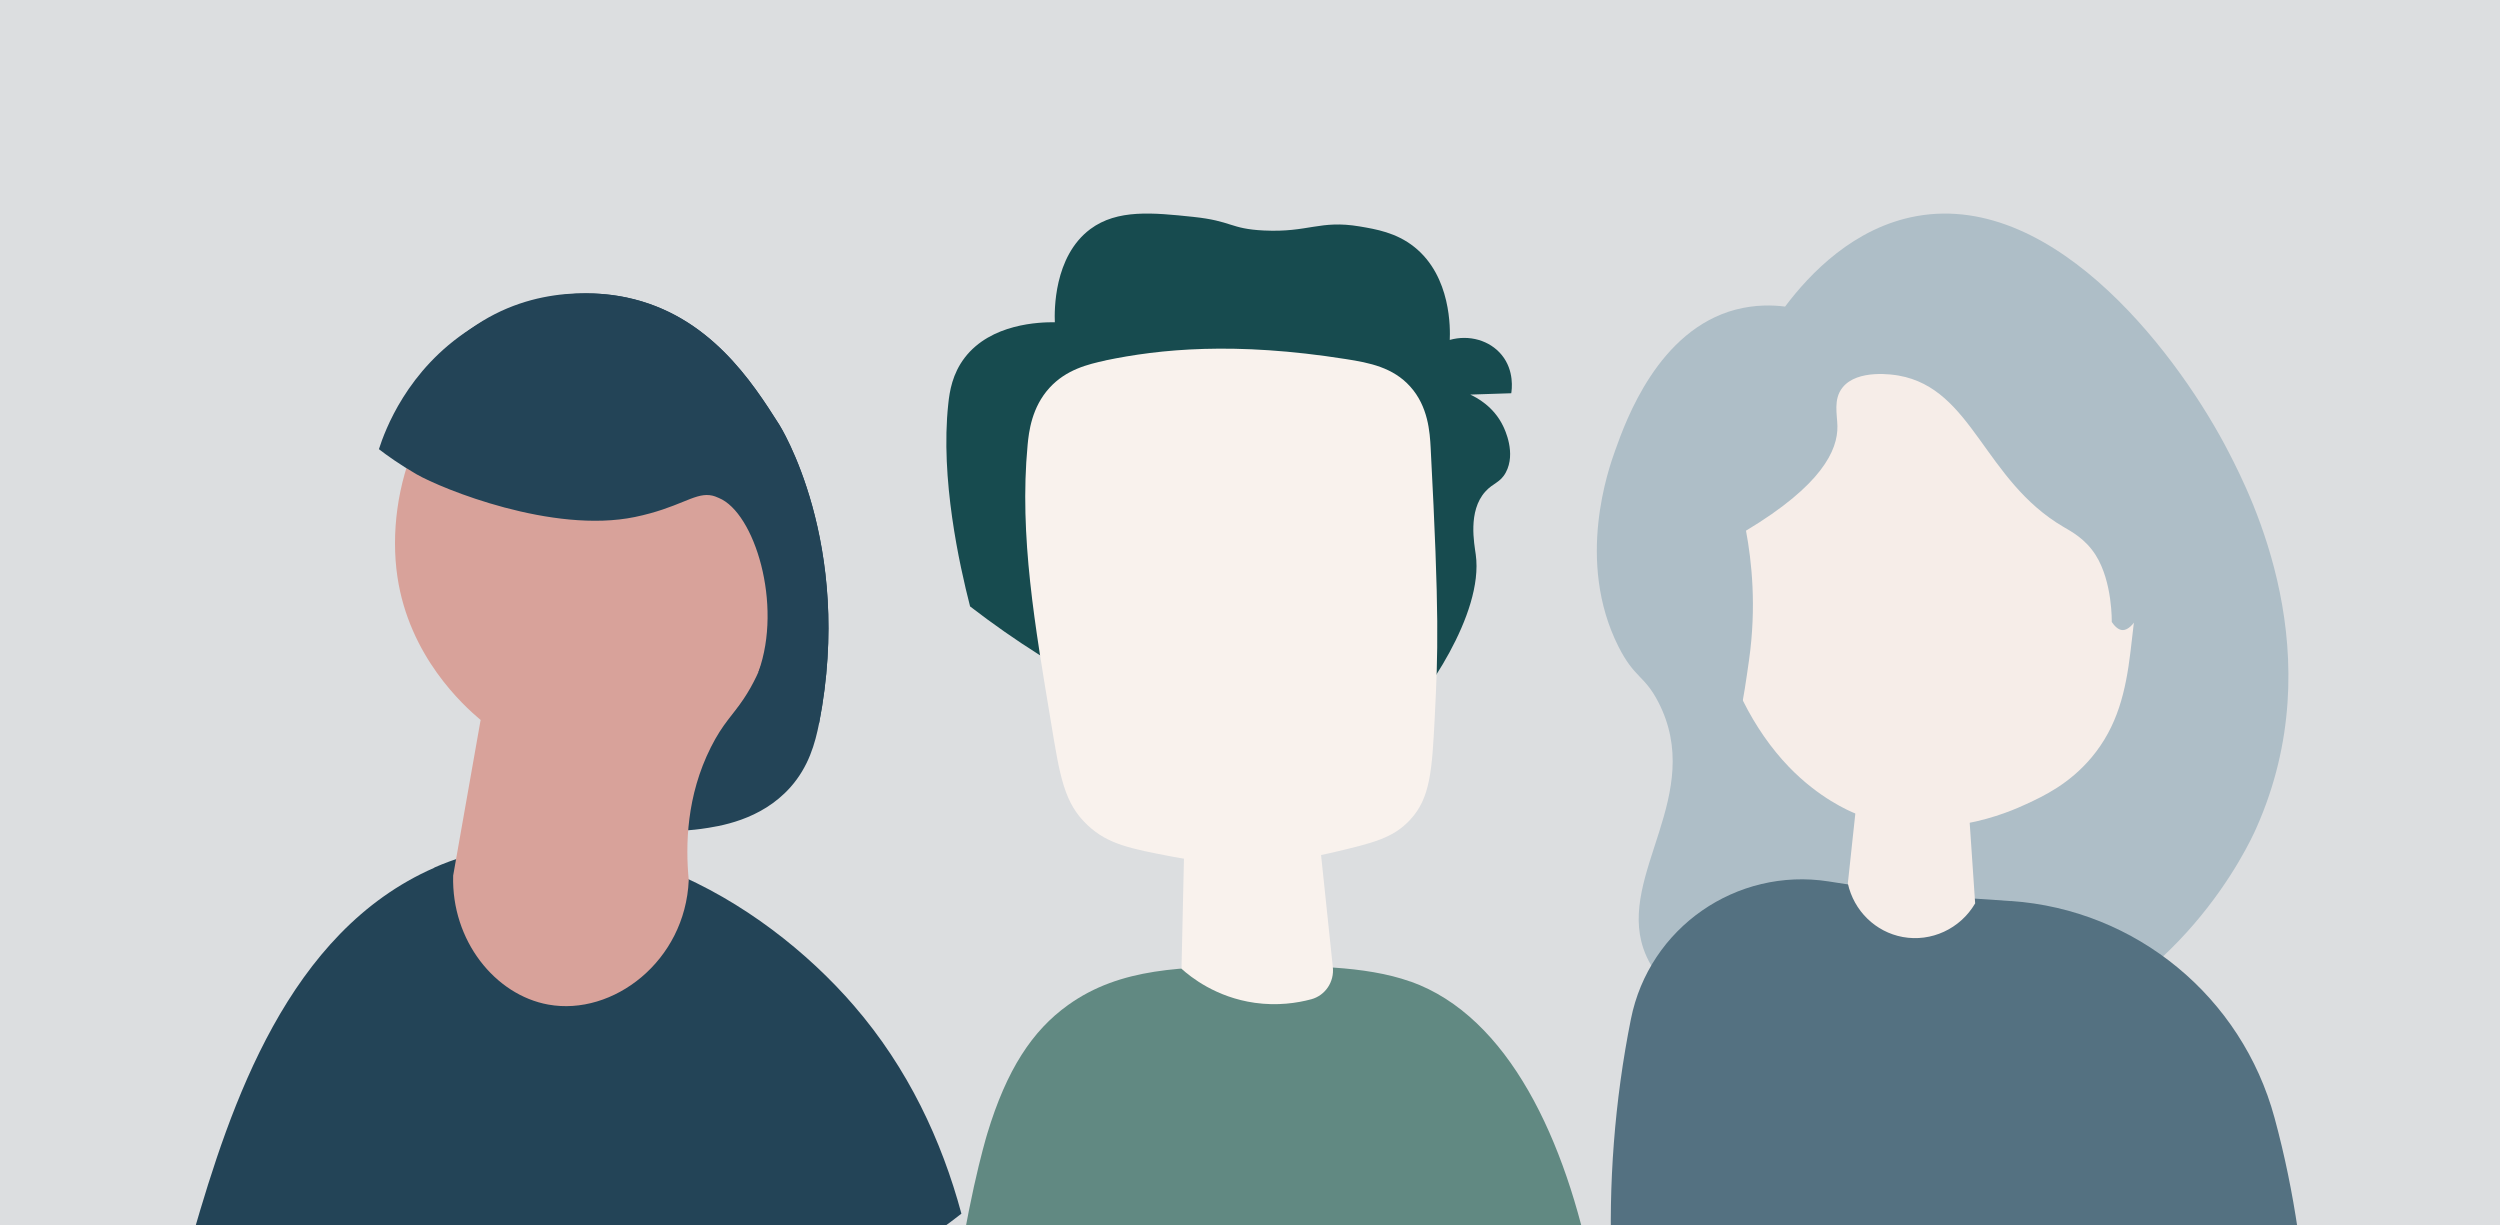
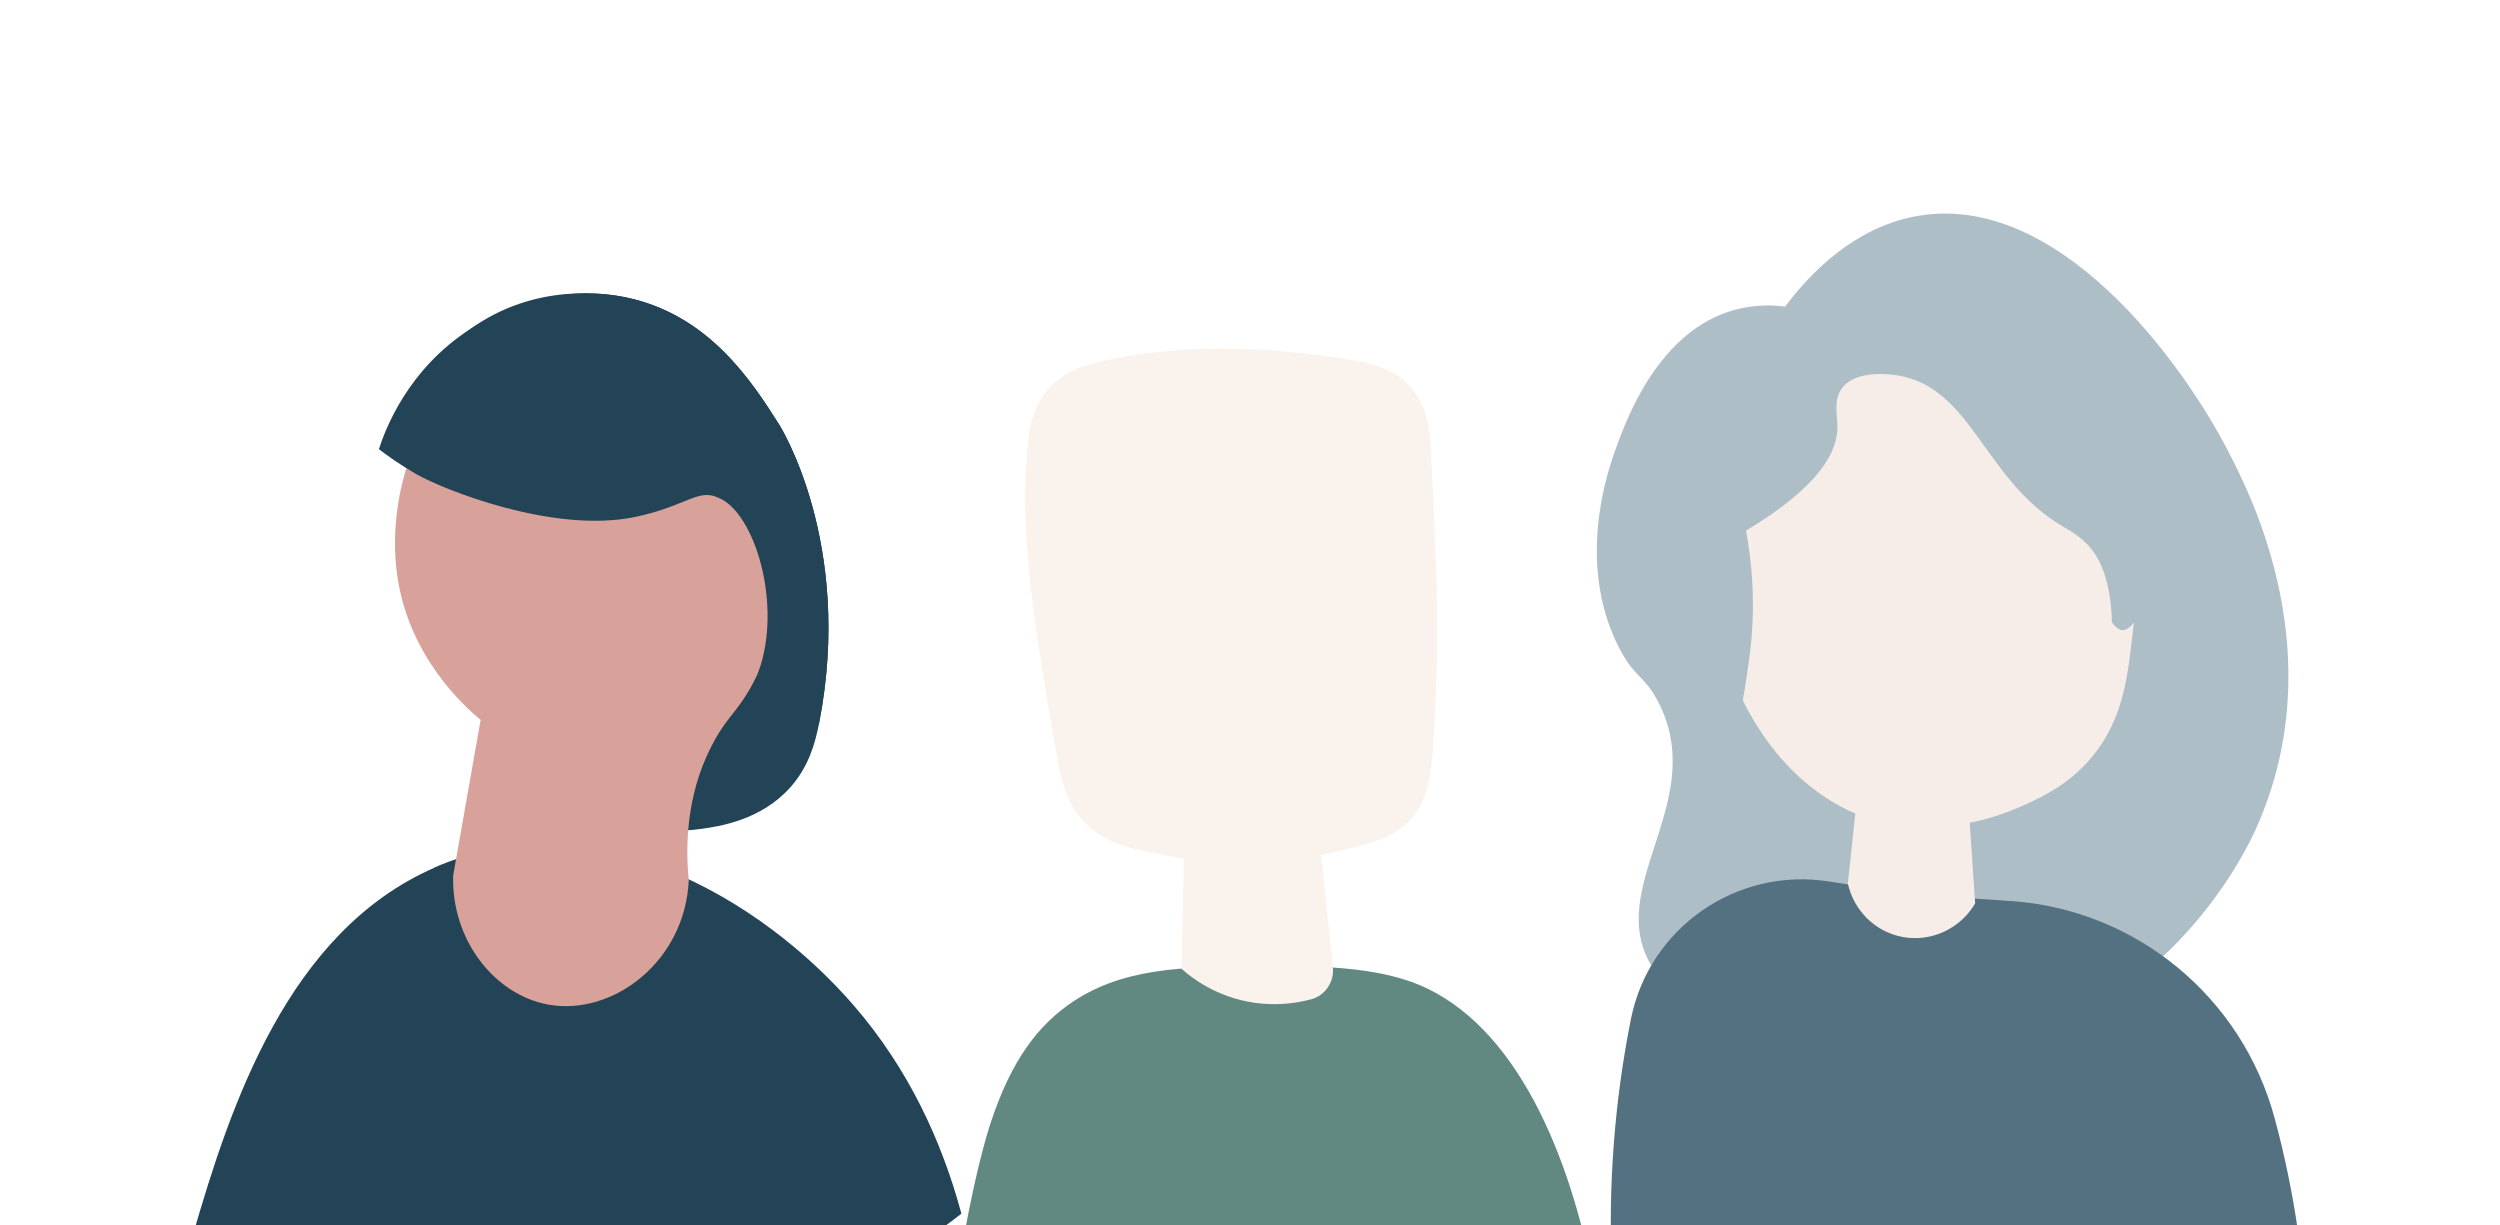
<svg xmlns="http://www.w3.org/2000/svg" id="uuid-2d8e1e52-bf4b-4edc-94f7-f6cf101538d8" viewBox="0 0 300 147.04">
-   <rect width="300" height="147.04" fill="#dcdee0" />
  <path d="M52.12,104.13c-17.54,7.67-24.44,28.4-28.98,44.1,12.59,8.76,27.88,13.89,44.37,13.89,18.05,0,34.66-6.16,47.86-16.48-2.37-8.79-6.4-17.44-12.89-24.95-10.99-12.74-31.32-24.91-50.37-16.58h.01Z" fill="#234457" />
  <path d="M84.12,99.47c2.13-.3,7.17-1,10.73-5,2.18-2.46,2.96-5.22,3.45-7.72,4.2-21.63-4.8-35.8-4.8-35.8-3.2-5.03-8.34-13.13-18.29-15.24-2.45-.52-10.96-1.85-18.77,3.78-7.56,5.44-9.11,13.56-9.38,15.24.62.53,1.62,1.33,2.92,2.19,6.54,4.33,16.35,7.17,26.21,5.13,5.24-1.09,7.03-2.84,8.97-2.62.49.05.88.24,1.11.34,4.27,1.76,7.47,12.59,4.55,20.68-4.12,11.44-19.15,13.71-18.16,17.19.66,2.33,7.73,2.34,11.46,1.83Z" fill="#234457" />
-   <path d="M57.67,86.42c-1.1,6.22-2.19,12.43-3.29,18.65-.22,7.81,5.04,14.33,11.42,15.48,7.73,1.4,16.43-5.18,16.85-14.94-.4-4.21-.28-10.11,2.66-15.95,1.44-2.86,2.62-3.83,3.94-5.81,4.57-6.83,5.55-17.57,2.08-25.85-4.34-10.34-17.25-20.73-29.5-16.58-11.08,3.76-15.68,17.41-14.14,27.8,1.41,9.52,7.86,15.4,10,17.19v.02Z" fill="#d8a29a" />
+   <path d="M57.67,86.42c-1.1,6.22-2.19,12.43-3.29,18.65-.22,7.81,5.04,14.33,11.42,15.48,7.73,1.4,16.43-5.18,16.85-14.94-.4-4.21-.28-10.11,2.66-15.95,1.44-2.86,2.62-3.83,3.94-5.81,4.57-6.83,5.55-17.57,2.08-25.85-4.34-10.34-17.25-20.73-29.5-16.58-11.08,3.76-15.68,17.41-14.14,27.8,1.41,9.52,7.86,15.4,10,17.19v.02" fill="#d8a29a" />
  <path d="M98.3,86.74c4.2-21.63-4.8-35.8-4.8-35.8-3.2-5.03-8.34-13.13-18.29-15.24-8.82-1.87-16.17,2.1-18.77,3.78-7.59,4.89-10.25,12.18-10.97,14.42.94.73,2.49,1.84,4.51,3.01,3.07,1.76,16.35,7.17,26.21,5.13,5.24-1.09,7.03-2.84,8.97-2.62.49.05.88.24,1.11.34,4.27,1.76,7.67,12.76,4.75,20.85l7.27,6.13Z" fill="#234457" />
  <path d="M214.21,36.79c2.97-3.95,8.25-9.5,15.8-10.86,16.9-3.02,31.86,17.43,37.5,28.46,2.62,5.11,12.45,24.32,3.25,44.97-.94,2.13-9.22,19.94-29.18,25.8-17.83,5.25-40.62-.34-44.37-11.33-3.05-8.93,7.47-18.5,1.81-29.54-1.71-3.33-2.86-2.83-4.83-6.75-5.12-10.23-1.14-21.33-.36-23.51,1.29-3.61,5.17-14.43,14.46-16.88,2.36-.61,4.45-.55,5.91-.36h.01Z" fill="#aebec7" />
  <path d="M241.32,108.13c-3.99-.27-7.98-.55-11.97-.82-3.31-.51-6.61-1.02-9.92-1.54-11.05-1.72-21.53,5.55-23.72,16.52-1.97,9.84-2.71,19.89-2.31,29.55,11.29,5.68,24.02,8.89,37.52,8.89,16.5,0,31.86-4.79,44.83-13.04-.66-4.51-1.58-9.04-2.8-13.53-3.93-14.53-16.61-25-31.64-26.04h.01Z" fill="#547181" />
  <path d="M214.66,92.02c3.63,3.77,7.24,5.3,8.03,5.62,9.51,3.9,18.64-.31,20.42-1.13,2.16-.99,5.22-2.45,7.88-5.62,3.13-3.74,4.1-7.97,4.67-12.7,1.82-15.26,2.73-22.9-2.57-29.75-6.27-8.09-18.15-11.87-28.46-8.68-9.88,3.05-14.45,11.3-15.59,13.35-7.44,13.38-2.83,30.13,5.62,38.91h.01Z" fill="#f6ede8" />
  <path d="M221.09,46.52c1.79-2.28,6.2-1.55,6.75-1.45,8.89,1.57,10.23,12.57,19.78,18.16.96.56,2.64,1.45,3.86,3.38,2.04,3.22,1.93,8.03,1.93,8.03.32.46.77.97,1.33.97,2.41-.02,5.58-9.88,4.83-18.08-.68-7.5-5.21-19.92-17.24-23.75-12.4-3.95-22.99,4.35-23.88,5.06-3.56.6-8.34,2.03-12.06,5.79-13.12,13.26-2.32,44.53.84,44.37,1.27-.07,2.01-5.26,2.65-9.76.92-6.48.32-11.91-.36-15.56,9.1-5.46,11.02-9.66,10.97-12.54-.02-1.39-.51-3.21.6-4.62h0Z" fill="#aebec7" />
  <path d="M237.01,108.42c-1.78,3.04-5.27,4.65-8.68,4.02-3.27-.6-5.87-3.14-6.59-6.43.48-4.51.97-9,1.45-13.51,1.39-.42,4.02-1.01,7.24-.48,2.55.42,4.47,1.39,5.62,2.09.32,4.77.65,9.54.97,14.3Z" fill="#f6ede8" />
  <path d="M169.25,117.79c-5.48-1.96-12.79-1.89-18.47-1.85-8.76.08-16.32.14-22.62,4.67-4.26,3.05-7.36,7.72-9.69,15.44-.28.92-2.64,9.07-3.97,20.47,10.6,4.72,22.32,7.36,34.67,7.36,15.24,0,29.53-4.02,41.92-11.02-3.18-16.02-10.04-30.88-21.83-35.08h0Z" fill="#618982" />
-   <path d="M126.58,38.65c-.05-1.29-.16-7.86,4.26-11.16,3.25-2.41,7.5-1.97,12.3-1.47,4.77.5,4.41,1.44,8.53,1.64,5.34.26,6.7-1.29,11.48-.49,1.94.33,4.39.73,6.56,2.46,4.46,3.55,4.32,9.9,4.26,11.16,2.34-.66,4.81.06,6.23,1.8,1.56,1.9,1.21,4.21,1.15,4.6-1.64.06-3.29.1-4.92.16.71.33,2.79,1.38,3.94,3.77.21.43,1.57,3.26.33,5.57-.67,1.25-1.52,1.25-2.46,2.3-2.12,2.34-1.32,6.28-1.15,7.55,1,7.22-6.42,17.47-9.02,20.01-7.65,7.45-29.84,3.03-51.66-13.78-1.29-5.03-3.58-15.35-2.62-24.27.16-1.57.5-3.64,1.97-5.57,3.15-4.12,9.02-4.28,10.82-4.26h0Z" fill="#174b4f" />
  <path d="M132.65,43.25c6.47-1.35,15.45-2.28,28.86-.16,2.83.44,5.65,1,7.71,3.29,2.16,2.39,2.36,5.46,2.46,7.38,1.06,20.15.88,24.47.49,32.31-.33,6.42-.53,9.69-2.95,12.3-2.05,2.22-4.48,2.79-9.34,3.94-9.09,2.15-16.33,1.04-19.19.49-5-.96-7.72-1.47-10.17-3.77-2.84-2.66-3.33-5.84-4.42-12.47-1.87-11.27-3.81-22.25-2.79-33.13.15-1.64.5-4.55,2.62-6.88,2.01-2.21,4.64-2.84,6.72-3.29Z" fill="#f9f2ed" />
  <path d="M158.27,100.15l1.67,15.91c.19,1.74-.89,3.39-2.58,3.85s-4.09.81-6.78.43c-4.67-.66-7.7-3.1-8.8-4.09.16-7.34.33-14.67.49-22.02l15.98,5.91h.01Z" fill="#f9f2ed" />
</svg>